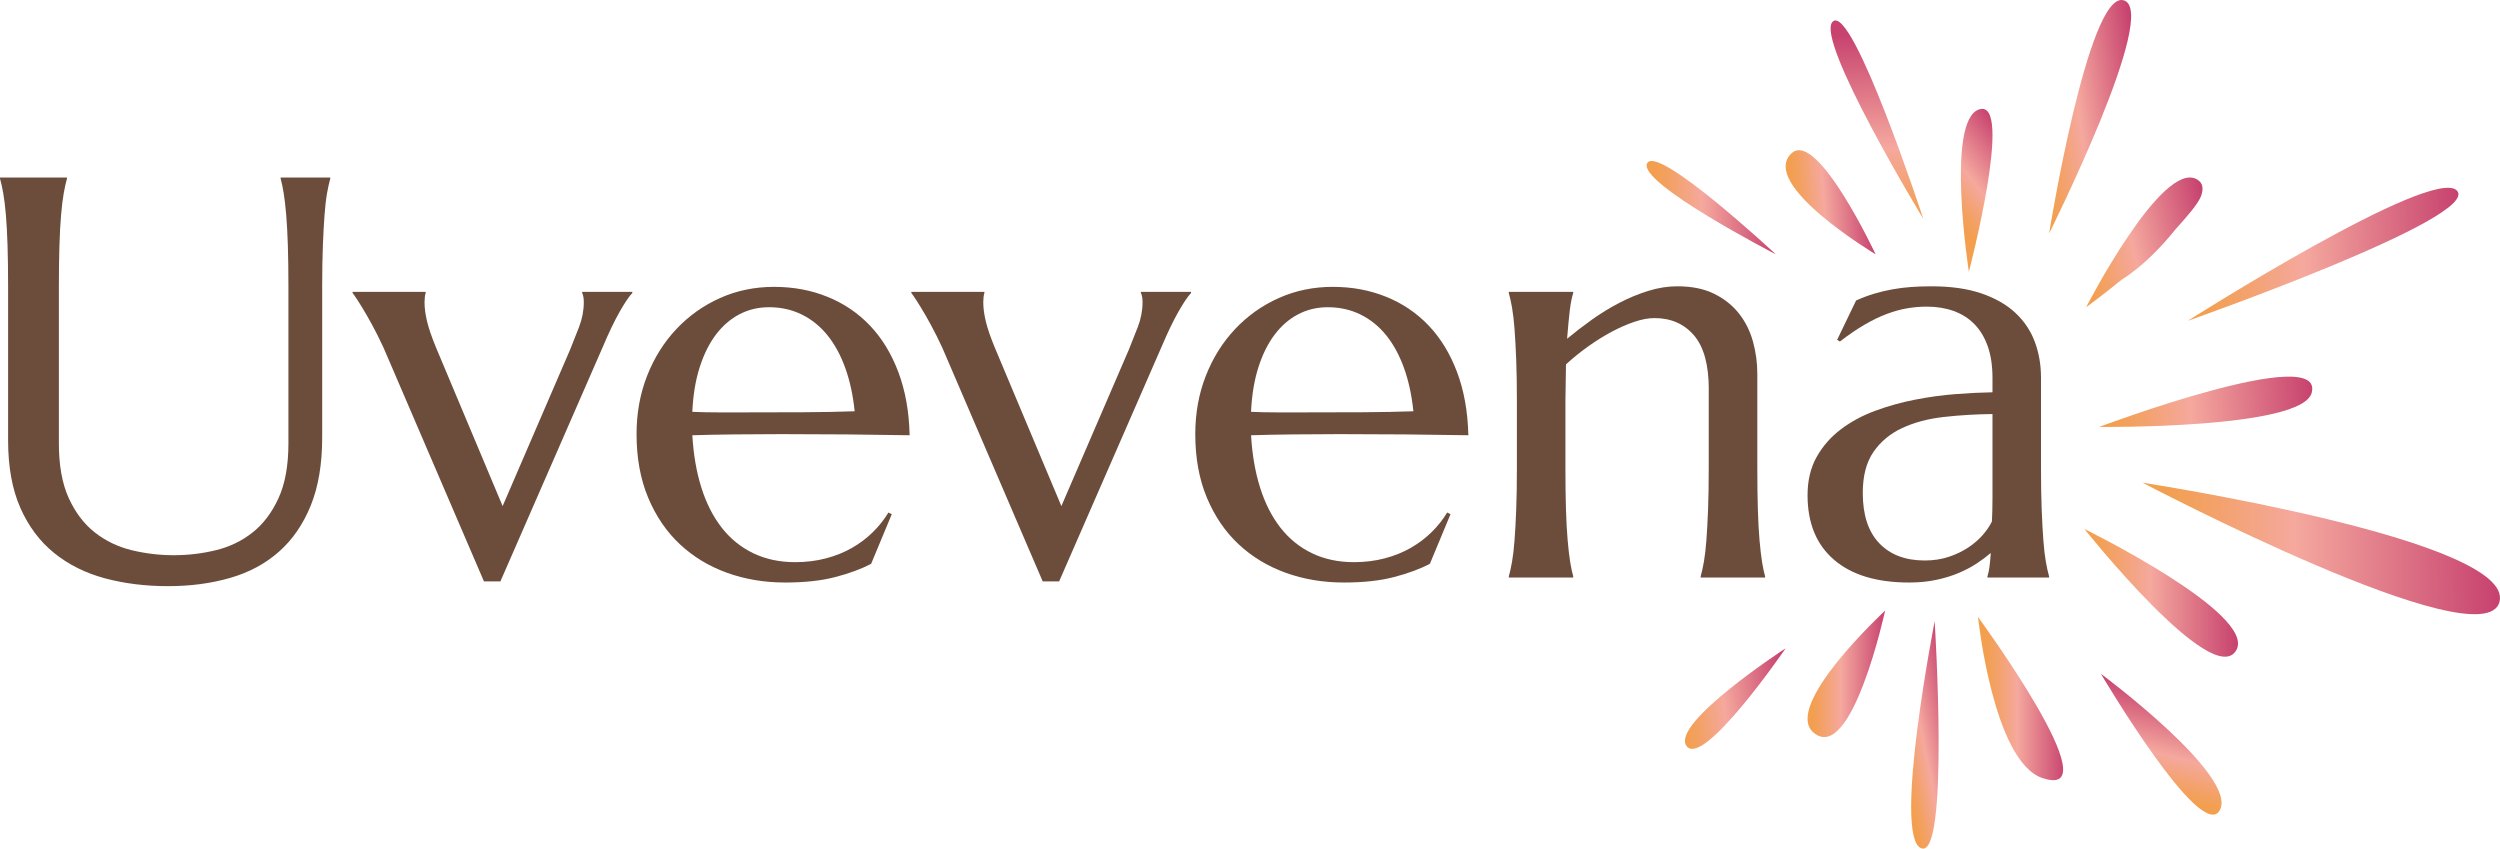
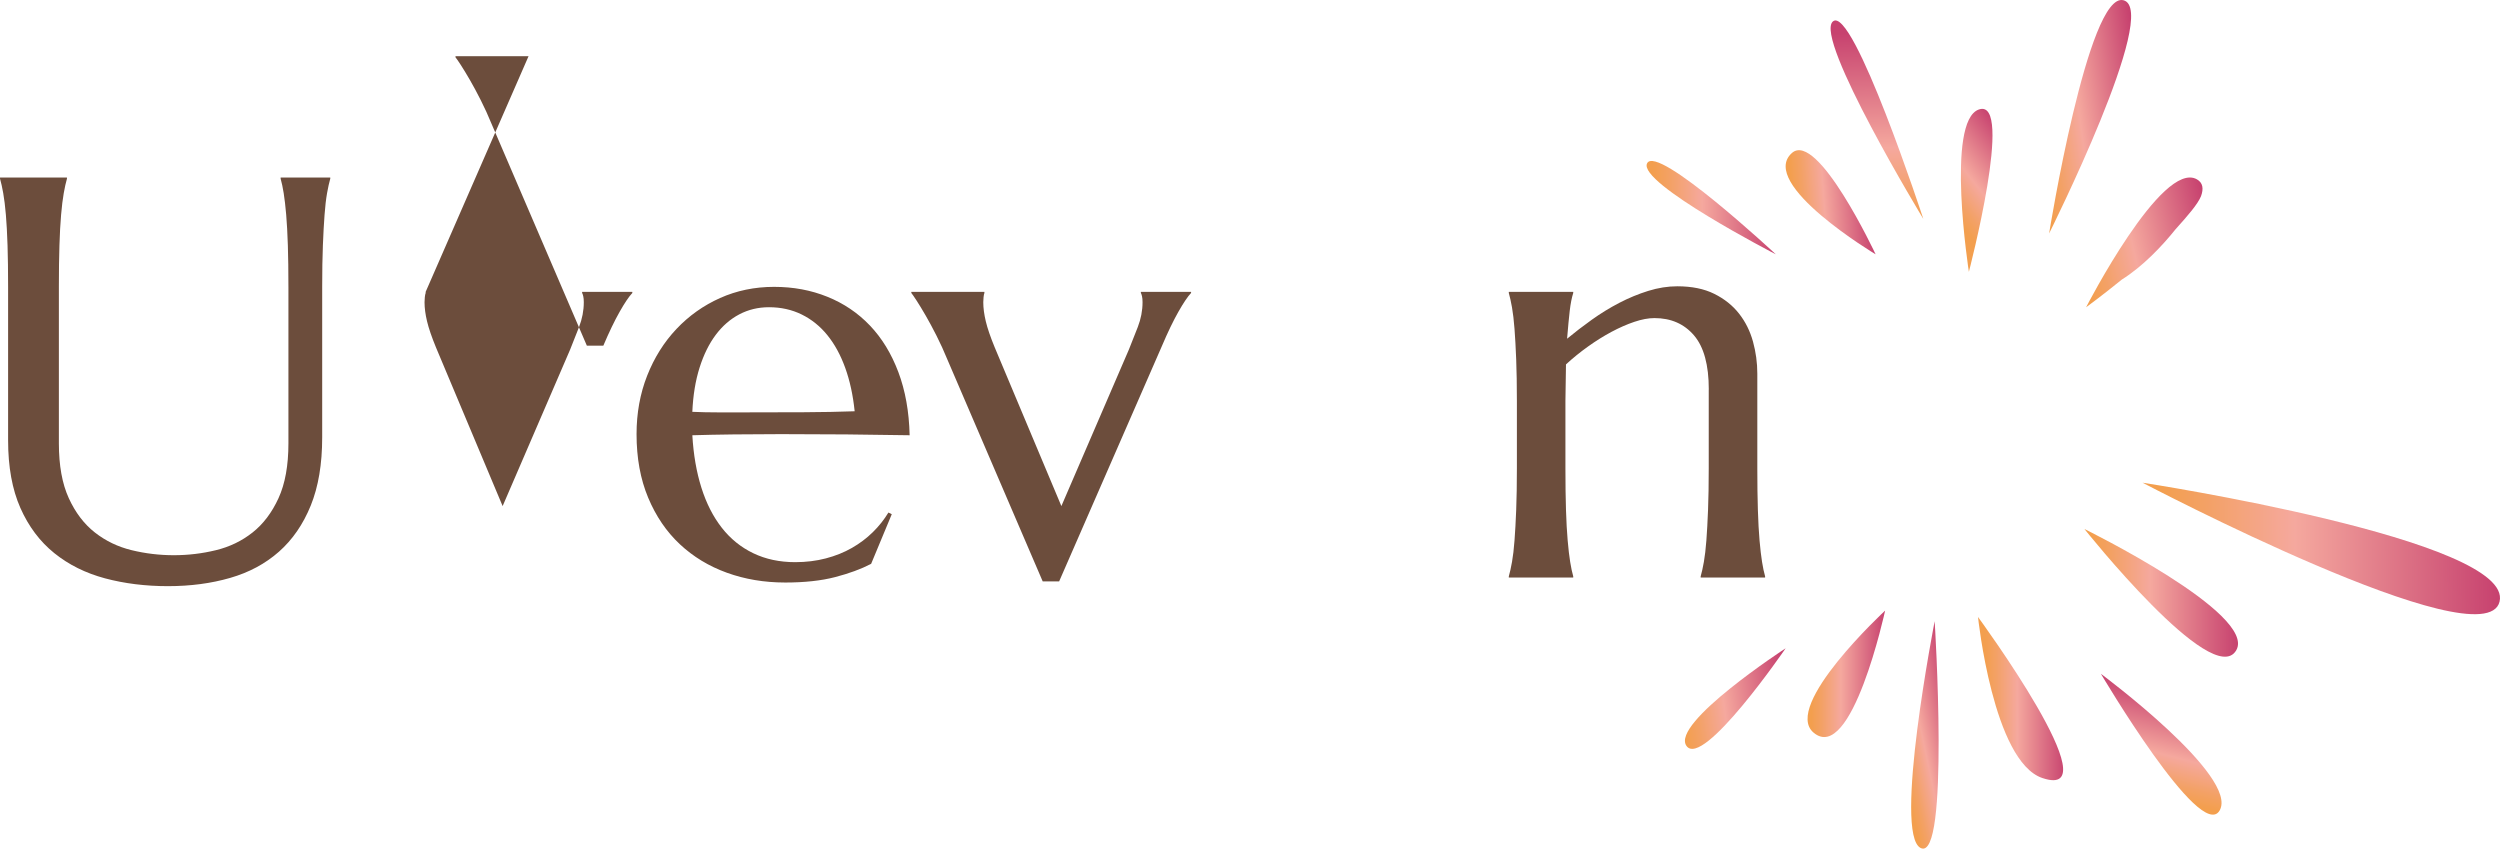
<svg xmlns="http://www.w3.org/2000/svg" xmlns:xlink="http://www.w3.org/1999/xlink" viewBox="0 0 1875.74 636.7" data-name="LOGO WEB" id="LOGO_WEB">
  <defs>
    <style>
      .cls-1 {
        fill: url(#Dégradé_sans_nom_7-5);
      }

      .cls-2 {
        fill: url(#Dégradé_sans_nom_7-6);
      }

      .cls-3 {
        fill: url(#Dégradé_sans_nom_7);
      }

      .cls-4 {
        fill: url(#Dégradé_sans_nom_7-7);
      }

      .cls-5 {
        fill: url(#Dégradé_sans_nom_7-14);
      }

      .cls-6 {
        fill: url(#Dégradé_sans_nom_7-10);
      }

      .cls-7 {
        fill: url(#Dégradé_sans_nom_7-2);
      }

      .cls-8 {
        fill: url(#Dégradé_sans_nom_7-8);
      }

      .cls-9 {
        fill: url(#Dégradé_sans_nom_7-15);
      }

      .cls-10 {
        fill: url(#Dégradé_sans_nom_7-4);
      }

      .cls-11 {
        fill: url(#Dégradé_sans_nom_7-12);
      }

      .cls-12 {
        fill: url(#Dégradé_sans_nom_7-13);
      }

      .cls-13 {
        fill: url(#Dégradé_sans_nom_7-11);
      }

      .cls-14 {
        fill: url(#Dégradé_sans_nom_7-3);
      }

      .cls-15 {
        fill: url(#Dégradé_sans_nom_7-9);
      }

      .cls-16 {
        fill: #6c4d3c;
      }
    </style>
    <linearGradient gradientUnits="userSpaceOnUse" gradientTransform="translate(-490.28 -181.15) rotate(-75.49) scale(1.68 -.77) skewX(-.1)" y2="-2904.42" x2="-92.56" y1="-2904.42" x1="-141.41" data-name="Dégradé sans nom 7" id="Dégradé_sans_nom_7">
      <stop stop-color="#f39f4e" offset=".05" />
      <stop stop-color="#f3a165" offset=".18" />
      <stop stop-color="#f5a89e" offset=".43" />
      <stop stop-color="#c7426f" offset="1" />
    </linearGradient>
    <linearGradient xlink:href="#Dégradé_sans_nom_7" gradientTransform="translate(259.44 -210.54) rotate(9.27) scale(1.01 .96) skewX(16.01)" y2="582.24" x2="1009.68" y1="582.24" x1="922.8" data-name="Dégradé sans nom 7" id="Dégradé_sans_nom_7-2" />
    <linearGradient xlink:href="#Dégradé_sans_nom_7" gradientTransform="matrix(1,0,0,1,0,0)" y2="546.65" x2="1470.21" y1="556.83" x1="1421.31" data-name="Dégradé sans nom 7" id="Dégradé_sans_nom_7-3" />
    <linearGradient xlink:href="#Dégradé_sans_nom_7" gradientTransform="translate(168.8 966.16) rotate(-3.89) scale(.88 1.44) skewX(-6.07)" y2="-310.84" x2="1944.18" y1="-310.84" x1="1639.3" data-name="Dégradé sans nom 7" id="Dégradé_sans_nom_7-4" />
    <linearGradient xlink:href="#Dégradé_sans_nom_7" gradientTransform="translate(421.69 -367.87) rotate(-2.05) scale(.78) skewX(.04)" y2="779.09" x2="1798.76" y1="779.09" x1="1534.11" data-name="Dégradé sans nom 7" id="Dégradé_sans_nom_7-5" />
    <linearGradient xlink:href="#Dégradé_sans_nom_7" gradientTransform="translate(2541.47 -1273.21) rotate(-90.72) scale(.57) skewX(-.02)" y2="-2028.41" x2="-2253.06" y1="-2028.41" x1="-2517.71" data-name="Dégradé sans nom 7" id="Dégradé_sans_nom_7-6" />
    <linearGradient xlink:href="#Dégradé_sans_nom_7" gradientTransform="translate(277.83 -290.07) rotate(11.34) scale(1.03 .94) skewX(17.84)" y2="124.35" x2="1301.78" y1="124.35" x1="1215.35" data-name="Dégradé sans nom 7" id="Dégradé_sans_nom_7-7" />
    <linearGradient xlink:href="#Dégradé_sans_nom_7" gradientTransform="translate(146.21 82.38) rotate(-4)" y2="155.17" x2="1250.41" y1="155.17" x1="1187.64" data-name="Dégradé sans nom 7" id="Dégradé_sans_nom_7-8" />
    <linearGradient xlink:href="#Dégradé_sans_nom_7" gradientTransform="matrix(1,0,0,1,0,0)" y2="505.57" x2="1414.4" y1="505.57" x1="1356.2" data-name="Dégradé sans nom 7" id="Dégradé_sans_nom_7-9" />
    <linearGradient xlink:href="#Dégradé_sans_nom_7" gradientTransform="translate(-308.97 .69) rotate(-.02) scale(1.24 1) skewX(-.04)" y2="524.24" x2="1499.46" y1="524.24" x1="1447.85" data-name="Dégradé sans nom 7" id="Dégradé_sans_nom_7-10" />
    <linearGradient xlink:href="#Dégradé_sans_nom_7" gradientTransform="matrix(1,0,0,1,0,0)" y2="444.82" x2="1679.18" y1="444.82" x1="1563.94" data-name="Dégradé sans nom 7" id="Dégradé_sans_nom_7-11" />
    <linearGradient xlink:href="#Dégradé_sans_nom_7" gradientTransform="translate(109.99 44.92) rotate(-4.46)" y2="376.9" x2="1600.8" y1="376.9" x1="1439.12" data-name="Dégradé sans nom 7" id="Dégradé_sans_nom_7-12" />
    <linearGradient xlink:href="#Dégradé_sans_nom_7" gradientTransform="translate(439.52 -265.53) rotate(4.04) scale(1 .9) skewX(15.31)" y2="404.84" x2="1140.59" y1="404.84" x1="1030.68" data-name="Dégradé sans nom 7" id="Dégradé_sans_nom_7-13" />
    <linearGradient xlink:href="#Dégradé_sans_nom_7" gradientTransform="translate(-183.02 320.29) rotate(-12.34) scale(1.17 .98) skewX(-10.37)" y2="167.36" x2="1488.1" y1="197.85" x1="1436.75" data-name="Dégradé sans nom 7" id="Dégradé_sans_nom_7-14" />
    <linearGradient xlink:href="#Dégradé_sans_nom_7" gradientTransform="matrix(1,0,0,1,0,0)" y2="155.79" x2="1332.38" y1="155.79" x1="1235.44" data-name="Dégradé sans nom 7" id="Dégradé_sans_nom_7-15" />
  </defs>
  <path d="M216.4,215.23c0-11.86-.14-22.22-.42-31.08-.28-8.86-.7-16.53-1.25-23.02-.56-6.49-1.19-11.89-1.88-16.22-.7-4.32-1.46-7.95-2.3-10.88v-.84h37.25v.84c-.83,2.93-1.64,6.56-2.41,10.88-.77,4.33-1.4,9.73-1.88,16.22-.49,6.48-.91,14.16-1.26,23.02-.35,8.86-.52,19.22-.52,31.08v113.01c0,19.95-2.86,36.97-8.58,51.06-5.72,14.09-13.68,25.64-23.86,34.64-10.19,9-22.39,15.56-36.63,19.67-14.23,4.11-29.79,6.18-46.67,6.18s-32.62-1.96-47.19-5.86c-14.58-3.91-27.28-10.22-38.09-18.94-10.81-8.72-19.29-20.02-25.43-33.9-6.14-13.88-9.21-30.8-9.21-50.75v-115.11c0-11.86-.14-22.22-.42-31.08-.28-8.86-.7-16.53-1.25-23.02-.56-6.49-1.22-11.89-1.99-16.22-.77-4.32-1.57-7.95-2.41-10.88v-.84h50.23v.84c-.84,2.93-1.64,6.56-2.41,10.88-.77,4.33-1.43,9.73-1.99,16.22-.56,6.48-.98,14.16-1.25,23.02-.28,8.86-.42,19.22-.42,31.08v117.41c0,16.6,2.47,30.31,7.43,41.12,4.95,10.82,11.47,19.4,19.57,25.75,8.09,6.35,17.3,10.78,27.62,13.29,10.32,2.51,20.86,3.77,31.6,3.77s21.28-1.25,31.6-3.77c10.32-2.51,19.5-6.94,27.52-13.29,8.02-6.35,14.51-14.93,19.46-25.75,4.95-10.81,7.43-24.52,7.43-41.12v-117.41Z" class="cls-16" />
-   <path d="M319.37,218.99v.84c-.28.7-.49,1.74-.63,3.14-.14,1.4-.21,2.65-.21,3.77,0,4.33.62,9.1,1.88,14.33,1.25,5.23,3.48,11.76,6.69,19.57l50.02,119.08,50.64-117.41c2.09-5.16,4.32-10.81,6.7-16.95,2.37-6.14,3.56-12.35,3.56-18.63,0-1.81-.14-3.31-.42-4.5-.28-1.19-.56-1.99-.84-2.41v-.84h37.67v.84c-2.51,2.65-5.69,7.36-9.52,14.12-3.84,6.77-7.92,15.25-12.24,25.43l-77.22,176.84h-12.35l-71.57-166.59c-2.51-6.14-5.2-12.03-8.06-17.68-2.86-5.65-5.58-10.71-8.16-15.17-2.59-4.46-4.85-8.2-6.8-11.2-1.95-3-3.28-4.92-3.98-5.75v-.84h54.83Z" class="cls-16" />
+   <path d="M319.37,218.99v.84c-.28.7-.49,1.74-.63,3.14-.14,1.4-.21,2.65-.21,3.77,0,4.33.62,9.1,1.88,14.33,1.25,5.23,3.48,11.76,6.69,19.57l50.02,119.08,50.64-117.41c2.09-5.16,4.32-10.81,6.7-16.95,2.37-6.14,3.56-12.35,3.56-18.63,0-1.81-.14-3.31-.42-4.5-.28-1.19-.56-1.99-.84-2.41v-.84h37.67v.84c-2.51,2.65-5.69,7.36-9.52,14.12-3.84,6.77-7.92,15.25-12.24,25.43h-12.35l-71.57-166.59c-2.51-6.14-5.2-12.03-8.06-17.68-2.86-5.65-5.58-10.71-8.16-15.17-2.59-4.46-4.85-8.2-6.8-11.2-1.95-3-3.28-4.92-3.98-5.75v-.84h54.83Z" class="cls-16" />
  <path d="M588.94,437.06c-15.49,0-30-2.44-43.53-7.32-13.53-4.88-25.32-12.04-35.37-21.45s-17.96-21.06-23.76-34.95c-5.79-13.88-8.68-29.75-8.68-47.61,0-15.76,2.65-30.38,7.95-43.84,5.3-13.47,12.63-25.15,21.98-35.06,9.35-9.9,20.27-17.65,32.75-23.23,12.49-5.58,25.99-8.37,40.5-8.37s27.7,2.48,39.97,7.43c12.28,4.95,22.92,12.13,31.92,21.56,9,9.42,16.12,21.07,21.35,34.95,5.23,13.89,8.06,29.69,8.47,47.4-15.77-.28-31.53-.49-47.3-.63-15.77-.14-32.16-.21-49.18-.21-12.14,0-23.97.07-35.48.21-11.51.14-21.87.35-31.08.63.84,14.51,3.1,27.62,6.8,39.34,3.7,11.72,8.79,21.73,15.28,30.03,6.48,8.3,14.37,14.69,23.65,19.15,9.28,4.47,19.77,6.7,31.49,6.7,8.09,0,15.73-.94,22.92-2.82,7.19-1.88,13.71-4.5,19.57-7.85,5.86-3.35,11.09-7.29,15.7-11.82,4.61-4.53,8.51-9.45,11.72-14.75l2.51,1.25-15.49,37.25c-7.53,3.91-16.53,7.22-27,9.94-10.46,2.72-23.02,4.08-37.67,4.08ZM561.1,309.4c13.95,0,27.94-.03,41.96-.1,14.02-.07,26.75-.31,38.19-.73-1.25-12.14-3.63-23.02-7.11-32.65-3.49-9.63-7.95-17.79-13.4-24.48-5.44-6.7-11.86-11.86-19.25-15.49-7.4-3.63-15.56-5.44-24.49-5.44-8.09,0-15.52,1.78-22.29,5.34-6.77,3.56-12.66,8.68-17.69,15.38-5.02,6.69-9.07,14.9-12.13,24.59-3.07,9.7-4.89,20.76-5.44,33.17,6.28.28,12.91.42,19.88.42h21.77Z" class="cls-16" />
  <path d="M738.59,218.99v.84c-.28.7-.49,1.74-.63,3.14-.14,1.4-.21,2.65-.21,3.77,0,4.33.63,9.1,1.88,14.33,1.25,5.23,3.48,11.76,6.7,19.57l50.02,119.08,50.64-117.41c2.09-5.16,4.32-10.81,6.7-16.95,2.37-6.14,3.56-12.35,3.56-18.63,0-1.81-.14-3.31-.42-4.5-.28-1.19-.56-1.99-.84-2.41v-.84h37.67v.84c-2.51,2.65-5.68,7.36-9.52,14.12-3.84,6.77-7.92,15.25-12.25,25.43l-77.22,176.84h-12.34l-71.57-166.59c-2.51-6.14-5.2-12.03-8.06-17.68s-5.58-10.71-8.16-15.17c-2.58-4.46-4.85-8.2-6.8-11.2-1.95-3-3.27-4.92-3.98-5.75v-.84h54.83Z" class="cls-16" />
-   <path d="M1008.15,437.06c-15.49,0-30-2.44-43.53-7.32-13.53-4.88-25.33-12.04-35.37-21.45-10.05-9.42-17.97-21.06-23.76-34.95-5.79-13.88-8.68-29.75-8.68-47.61,0-15.76,2.65-30.38,7.95-43.84,5.3-13.47,12.63-25.15,21.98-35.06,9.34-9.9,20.26-17.65,32.75-23.23,12.49-5.58,25.98-8.37,40.5-8.37s27.69,2.48,39.97,7.43c12.28,4.95,22.92,12.13,31.91,21.56,9,9.42,16.12,21.07,21.35,34.95,5.23,13.89,8.06,29.69,8.47,47.4-15.76-.28-31.53-.49-47.3-.63-15.76-.14-32.16-.21-49.18-.21-12.14,0-23.96.07-35.47.21-11.51.14-21.87.35-31.08.63.83,14.51,3.1,27.62,6.8,39.34,3.69,11.72,8.79,21.73,15.28,30.03,6.49,8.3,14.37,14.69,23.65,19.15,9.28,4.47,19.78,6.7,31.5,6.7,8.09,0,15.73-.94,22.92-2.82,7.18-1.88,13.71-4.5,19.57-7.85,5.86-3.35,11.09-7.29,15.7-11.82,4.6-4.53,8.5-9.45,11.72-14.75l2.51,1.25-15.49,37.25c-7.53,3.91-16.53,7.22-27,9.94-10.47,2.72-23.02,4.08-37.67,4.08ZM980.31,309.4c13.95,0,27.94-.03,41.96-.1,14.02-.07,26.75-.31,38.19-.73-1.25-12.14-3.63-23.02-7.11-32.65-3.49-9.63-7.95-17.79-13.39-24.48-5.44-6.7-11.86-11.86-19.26-15.49-7.4-3.63-15.56-5.44-24.48-5.44-8.09,0-15.52,1.78-22.29,5.34-6.77,3.56-12.67,8.68-17.69,15.38-5.03,6.69-9.07,14.9-12.14,24.59-3.07,9.7-4.88,20.76-5.44,33.17,6.28.28,12.9.42,19.88.42h21.77Z" class="cls-16" />
  <path d="M1282.1,292.24c0-18.42-3.7-31.95-11.09-40.6-7.4-8.65-17.3-12.98-29.72-12.98-4.47,0-9.49.94-15.07,2.82-5.58,1.88-11.3,4.4-17.16,7.53-5.86,3.14-11.72,6.8-17.58,10.99-5.86,4.19-11.37,8.65-16.53,13.4l-.42,27.42v50.64c0,11.86.14,22.22.42,31.08.28,8.86.7,16.5,1.26,22.92.55,6.42,1.18,11.79,1.88,16.12.69,4.33,1.46,7.95,2.3,10.88v.84h-48.34v-.84c.83-2.93,1.64-6.55,2.41-10.88.77-4.32,1.4-9.69,1.88-16.12.49-6.42.91-14.06,1.26-22.92.35-8.86.52-19.22.52-31.08v-50.64c0-11.86-.18-22.22-.52-31.08-.35-8.86-.77-16.5-1.26-22.92-.49-6.42-1.12-11.79-1.88-16.12-.77-4.32-1.57-7.95-2.41-10.88v-.84h48.34v.84c-1.12,3.49-1.99,7.92-2.62,13.29-.62,5.38-1.29,12.39-1.99,21.03,5.72-4.74,11.89-9.49,18.52-14.23,6.63-4.74,13.5-8.96,20.61-12.66,7.11-3.69,14.37-6.69,21.77-9,7.39-2.3,14.65-3.45,21.77-3.45,10.88,0,20.13,1.88,27.73,5.65,7.6,3.77,13.81,8.72,18.62,14.86,4.82,6.14,8.3,13.15,10.47,21.03,2.16,7.88,3.24,15.87,3.24,23.96v71.16c0,11.86.14,22.22.42,31.08.28,8.86.69,16.5,1.25,22.92.56,6.42,1.19,11.79,1.88,16.12.7,4.33,1.46,7.95,2.3,10.88v.84h-48.35v-.84c.84-2.93,1.64-6.55,2.41-10.88.76-4.32,1.39-9.69,1.88-16.12.48-6.42.9-14.06,1.25-22.92.35-8.86.52-19.22.52-31.08v-59.23Z" class="cls-16" />
-   <path d="M1356.2,371.56c0-11.02,2.27-20.58,6.8-28.67,4.53-8.09,10.57-15,18.11-20.72,7.53-5.72,16.12-10.36,25.74-13.92,9.63-3.56,19.6-6.34,29.93-8.37,10.32-2.02,20.51-3.42,30.55-4.19,10.05-.77,19.26-1.22,27.62-1.36v-10.68c0-9.21-1.19-17.16-3.56-23.86-2.38-6.69-5.72-12.24-10.05-16.64-4.33-4.4-9.52-7.67-15.59-9.84-6.07-2.16-12.73-3.24-19.99-3.24-5.02,0-9.98.42-14.86,1.26-4.89.83-9.94,2.23-15.17,4.19-5.23,1.95-10.75,4.6-16.53,7.95-5.79,3.35-12.03,7.61-18.73,12.76l-2.09-1.25,14.23-29.51c4.61-2.09,9.13-3.8,13.6-5.13,4.46-1.33,9-2.41,13.6-3.24,4.61-.84,9.31-1.43,14.13-1.78,4.81-.35,9.87-.52,15.17-.52,14.65,0,27.17,1.78,37.57,5.34,10.39,3.56,18.91,8.44,25.53,14.65,6.63,6.21,11.48,13.47,14.54,21.77,3.07,8.3,4.61,17.19,4.61,26.68v68.22c0,11.86.17,22.22.52,31.08.35,8.86.77,16.5,1.26,22.92.48,6.42,1.11,11.79,1.88,16.12.76,4.33,1.57,7.95,2.41,10.88v.84h-46.25v-.84c.7-2.23,1.22-4.74,1.57-7.53.35-2.79.66-6.14.94-10.05-2.93,2.51-6.38,5.1-10.36,7.74-3.98,2.65-8.51,5.06-13.6,7.22-5.1,2.17-10.75,3.9-16.95,5.23-6.21,1.32-13.01,1.99-20.4,1.99-24.28,0-43.04-5.68-56.3-17.06-13.26-11.37-19.88-27.52-19.88-48.45ZM1494.95,310.66c-12.7.14-24.9.87-36.62,2.2-11.72,1.33-22.08,4.08-31.08,8.27-9,4.18-16.19,10.15-21.56,17.89-5.37,7.74-8.06,18.03-8.06,30.87,0,16.47,4.11,29.02,12.35,37.67,8.23,8.65,19.6,12.97,34.11,12.97,6.7,0,12.8-.94,18.31-2.82,5.51-1.88,10.39-4.25,14.65-7.11,4.25-2.86,7.85-6,10.78-9.42,2.93-3.42,5.16-6.73,6.7-9.94.27-5.3.42-11.2.42-17.68v-62.89Z" class="cls-16" />
  <g>
    <path d="M1576.32,505.57s104.09,77.21,89,102.63c-14.29,24.05-89-102.63-89-102.63Z" class="cls-3" />
    <path d="M1339.75,486.41s-86.32,56.14-74.43,73.2c12.26,17.6,74.43-73.2,74.43-73.2Z" class="cls-7" />
    <path d="M1451.57,466.1s-31.29,159.87-10.5,170.14c21.91,10.82,10.5-170.14,10.5-170.14Z" class="cls-14" />
    <path d="M1607.57,362.18s256.7,134.89,267.84,89.23c11.32-46.41-267.84-89.23-267.84-89.23Z" class="cls-10" />
-     <path d="M1641.42,240.73s220.55-77.54,202.04-97.68c-17.8-19.37-202.04,97.68-202.04,97.68Z" class="cls-1" />
    <path d="M1443.06,164.24s-52.85-161.2-67.86-148.13c-14.43,12.56,67.86,148.13,67.86,148.13Z" class="cls-2" />
    <path d="M1537.44,175.17S1621.3,7.51,1593.23.19c-26.52-6.91-55.79,174.98-55.79,174.98Z" class="cls-4" />
    <path d="M1407.26,190.81s-43.63-93.24-62.84-75.98c-25.64,23.03,62.84,75.98,62.84,75.98Z" class="cls-8" />
    <path d="M1414.4,458.13s-77.32,71.45-53.72,91.52c28.6,24.32,53.72-91.52,53.72-91.52Z" class="cls-15" />
    <path d="M1484.09,462.91s11.32,108.38,48.26,120.84c53.65,18.11-48.26-120.84-48.26-120.84Z" class="cls-6" />
    <path d="M1563.94,396.91s96.32,121.01,113.87,91.05c16-27.32-113.87-91.05-113.87-91.05Z" class="cls-13" />
-     <path d="M1574.99,320.32s152.11,1.66,159.45-25.55c10.3-38.18-159.45,25.55-159.45,25.55Z" class="cls-11" />
    <path d="M1565.19,230.54s11.8-8.58,26.75-20.74c15.69-9.79,30.39-25.31,40.41-37.85,9.23-10.23,16.54-18.67,19.04-24.7,2.1-5.67,1.47-10.14-3.08-12.71-26.18-14.75-83.12,95.99-83.12,95.99Z" class="cls-12" />
    <path d="M1477.24,203.95s34.2-130.78,7.56-121.82c-25.19,8.47-7.56,121.82-7.56,121.82Z" class="cls-5" />
    <path d="M1332.38,190.81s-89.35-83.24-96.59-68.22c-7.09,14.71,96.59,68.22,96.59,68.22Z" class="cls-9" />
  </g>
</svg>